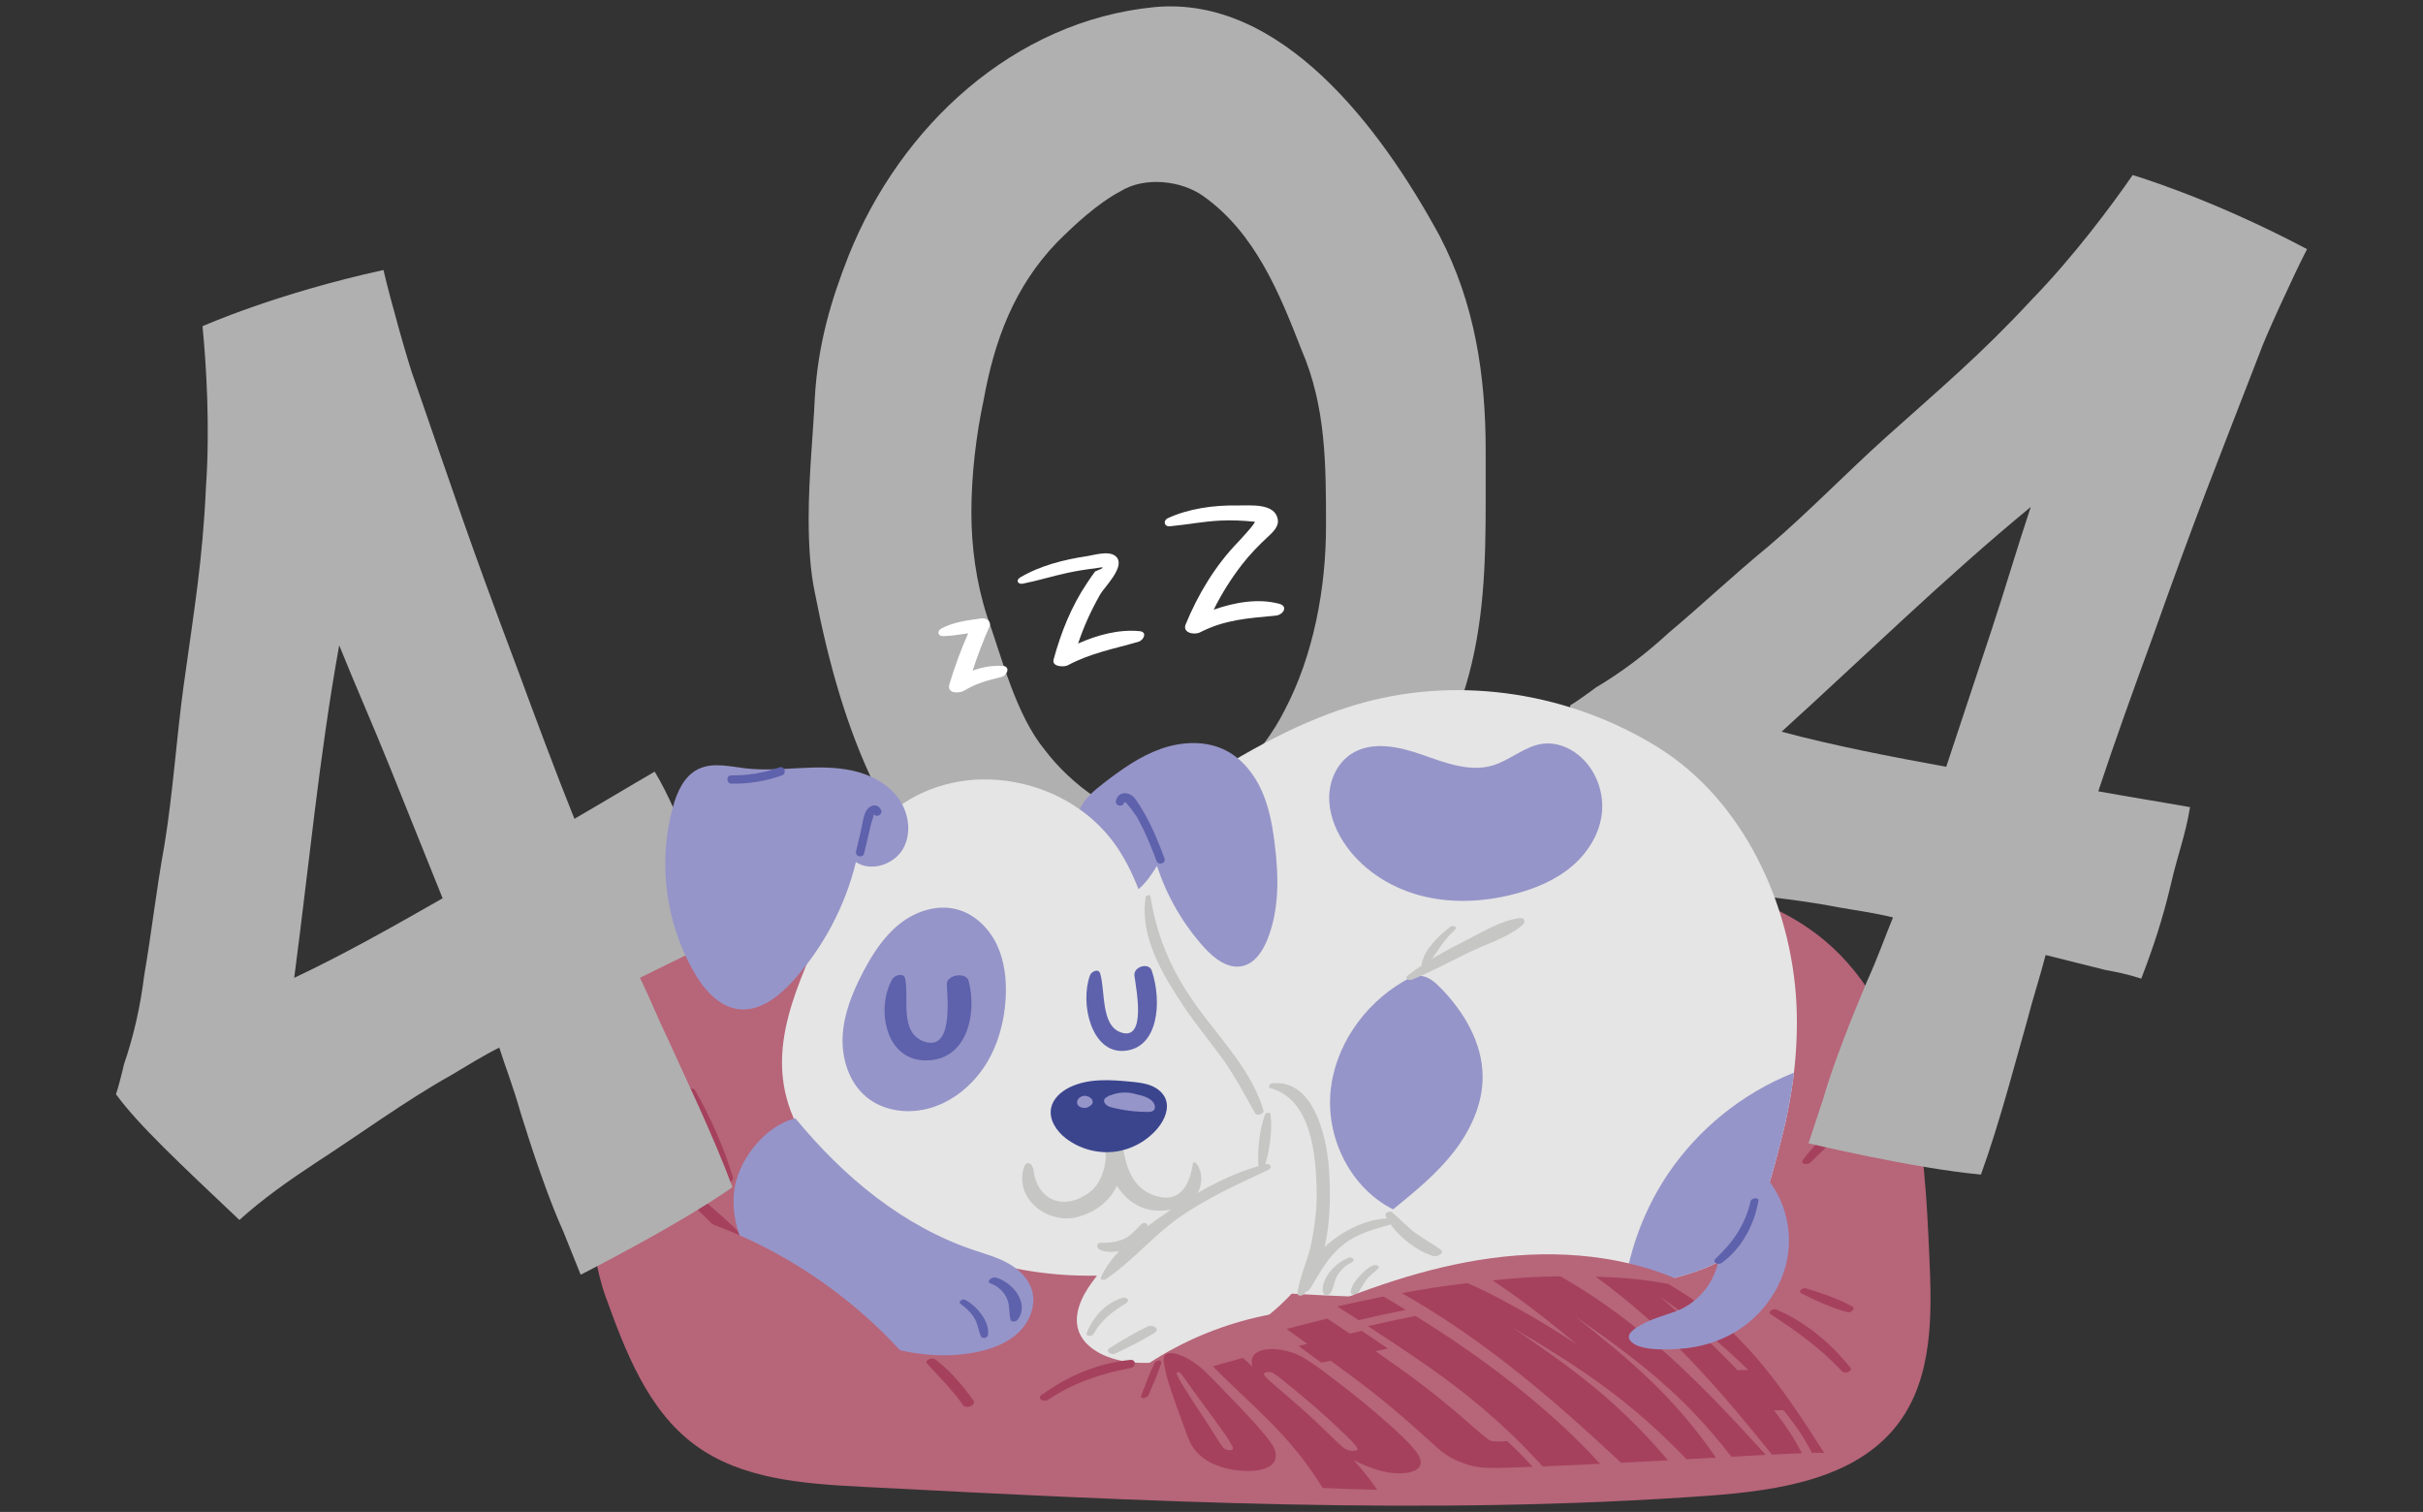
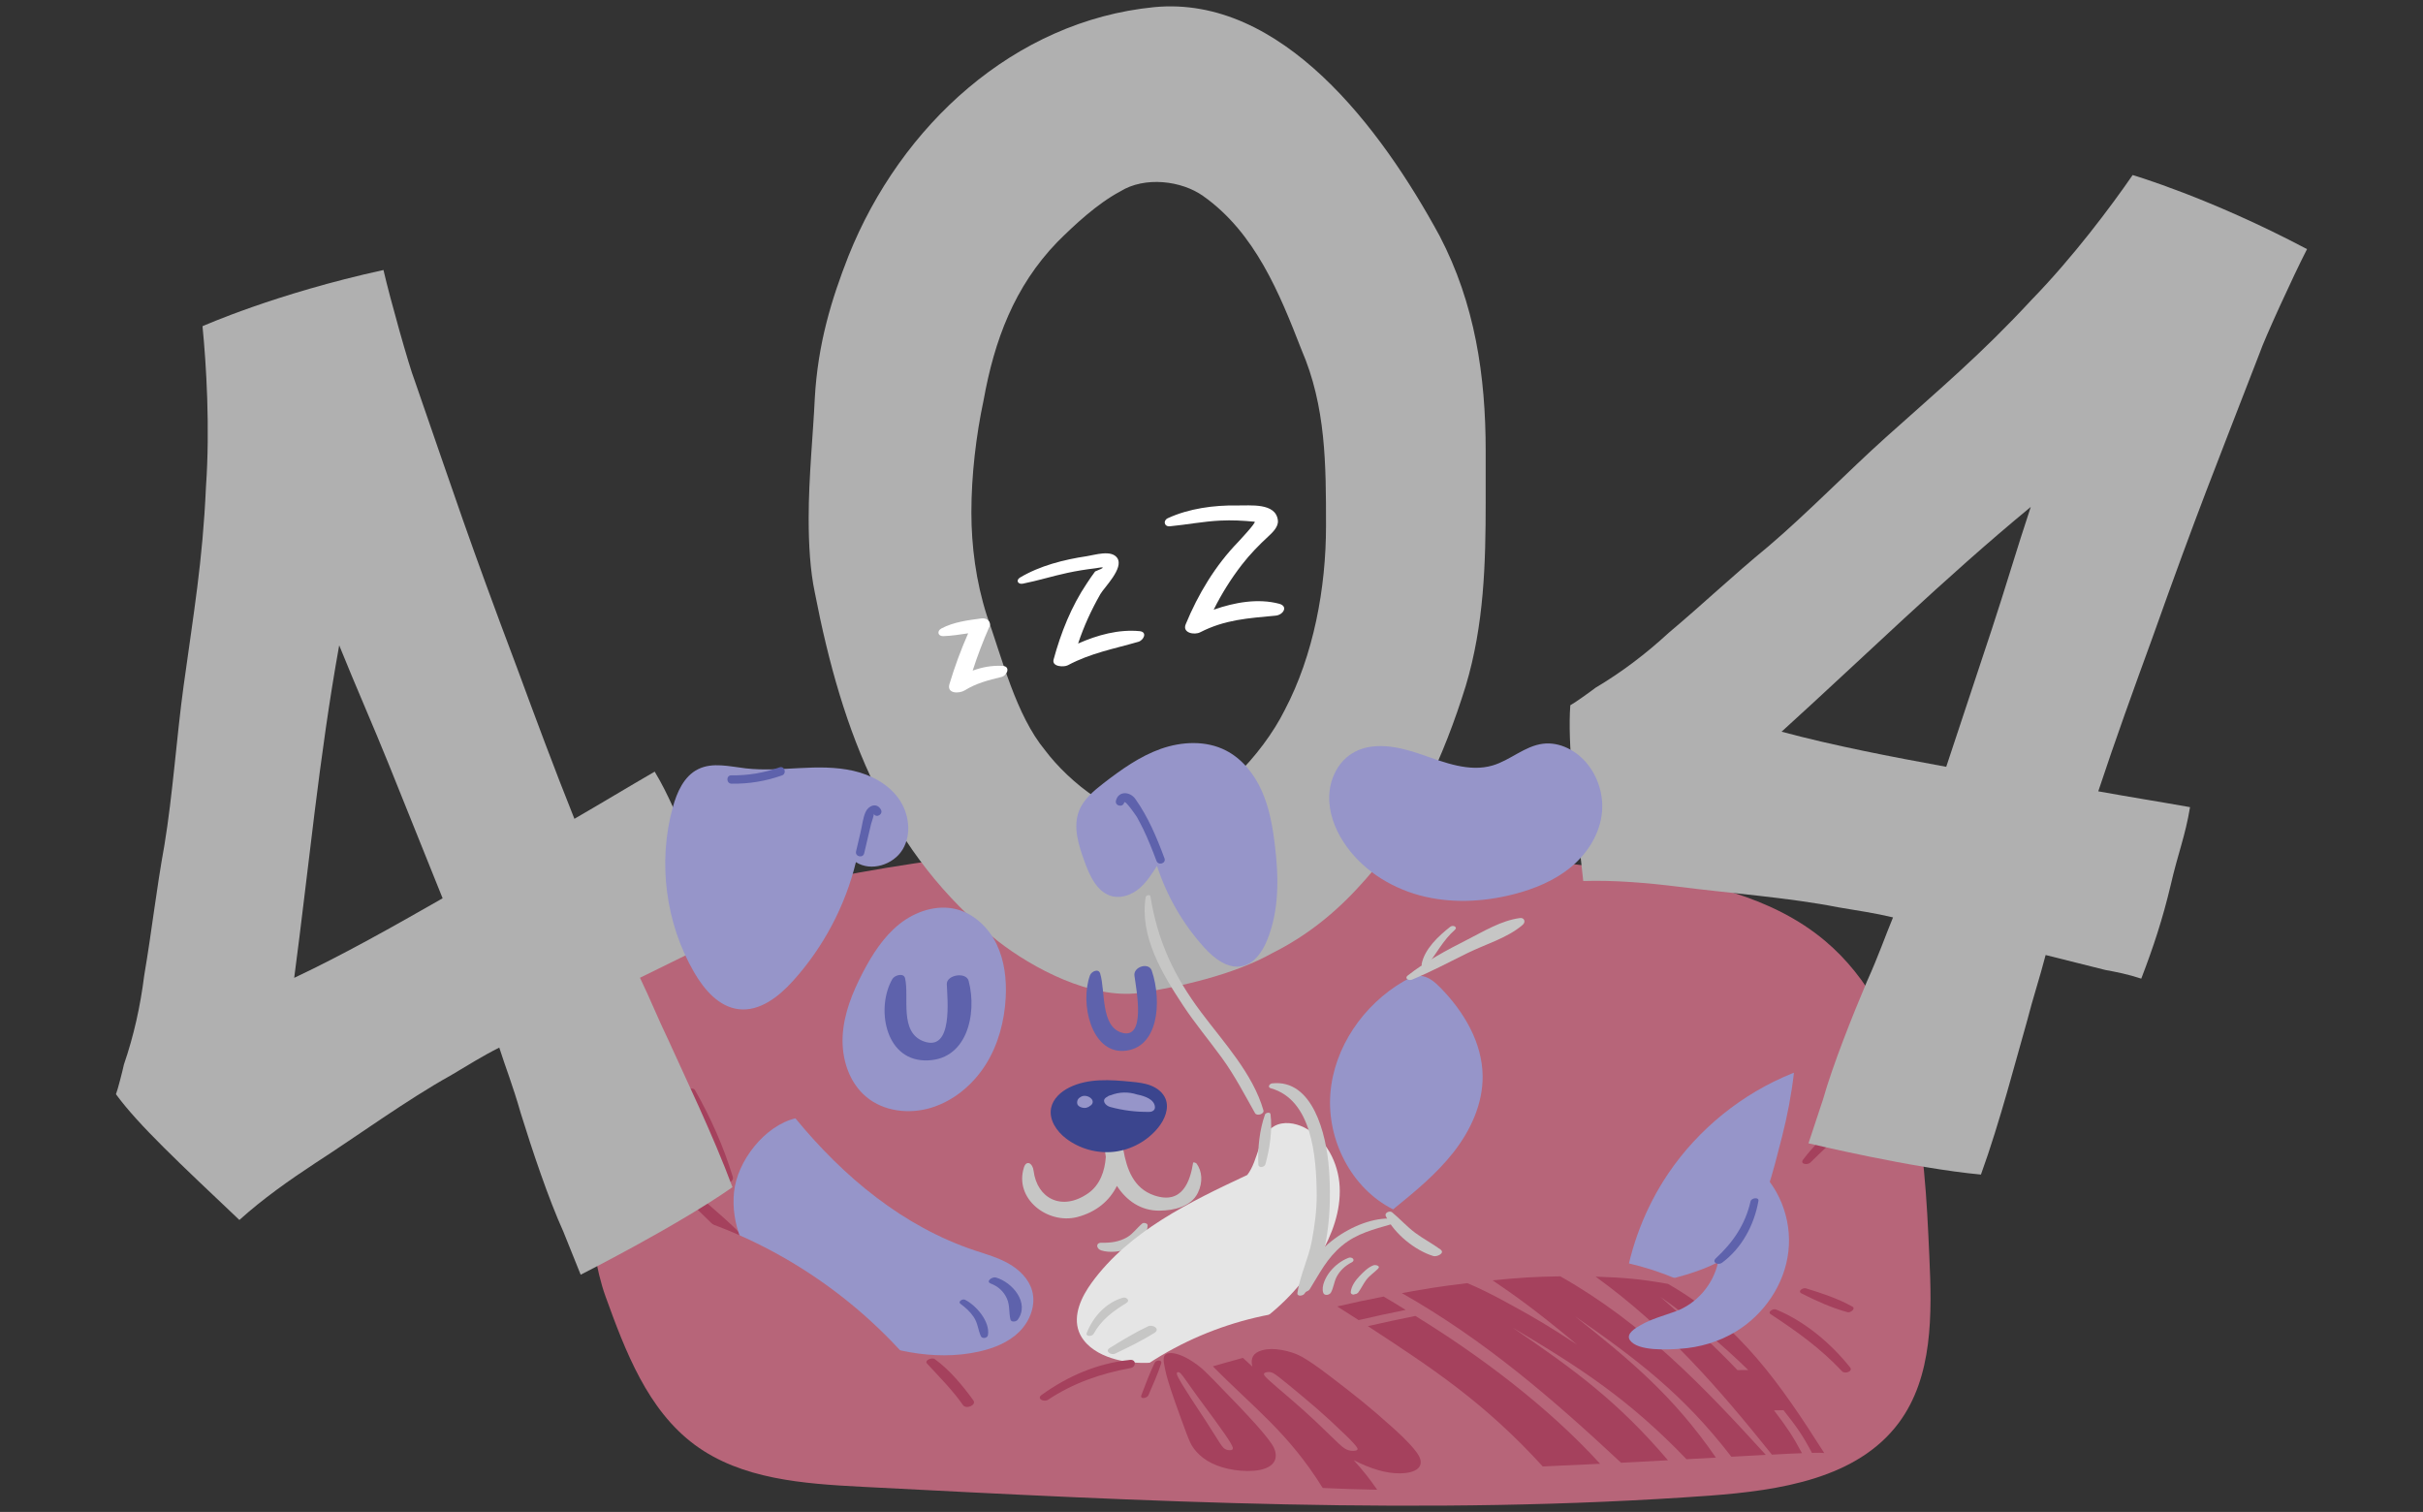
<svg xmlns="http://www.w3.org/2000/svg" version="1.1" id="Layer_1" x="0px" y="0px" viewBox="0 0 301.52 188.14" style="enable-background:new 0 0 301.52 188.14;" xml:space="preserve">
  <rect x="0" y="0" width="301.52" height="188.14" fill="#333333" stroke="none" />
  <style type="text/css">
	.st0{fill:#B76579;}
	.st1{fill:#A5415D;}
	.st2{fill:#B0B0B0;}
	.st3{fill:#E5E5E5;}
	.st4{fill:#9695C9;}
	.st5{fill:#5E62AC;}
	.st6{fill:#C6C6C5;}
	.st7{fill:#3B458E;}
	.st8{fill:#FFFFFF;}
</style>
  <g>
    <path class="st0" d="M236.28,177.06c4.28-5.75,4.14-13.55,3.81-20.7c-0.32-7.11-0.65-14.27-2.43-21.16   c-1.77-6.89-5.12-13.57-10.57-18.14c-6.61-5.55-15.5-7.42-24.05-8.59c-37.18-5.08-73.25-5.93-109.7,2.99   c-5.08,1.24-10.34,2.67-14.27,6.11c-5.11,4.46-7.1,11.67-6.79,18.44c0.31,6.77,0.76,18.91,3.06,25.28   c2.48,6.87,5.25,14.16,11.12,18.5c5.83,4.31,13.54,4.84,20.78,5.22c35.17,1.82,70.44,3.65,105.56,1.1   C221.44,185.46,231.1,184.01,236.28,177.06z" />
    <path class="st1" d="M234.38,136.64c-3.8,1.46-7.56,4.42-10,7.66c-0.44,0.59,0.57,0.7,0.91,0.36c1.53-1.5,3.05-2.99,4.74-4.31   c1.54-1.21,3.27-2.09,4.92-3.13C235.53,136.87,234.79,136.48,234.38,136.64z" />
    <path class="st1" d="M92.16,153.55c-1.37-1.45-2.93-2.72-4.42-4.05c-1.64-1.45-3.23-3.01-4.98-4.33c-0.31-0.24-1.24,0.12-0.89,0.53   c1.3,1.47,2.81,2.77,4.23,4.13c1.57,1.51,3.09,3.11,4.79,4.47C91.35,154.66,92.68,154.1,92.16,153.55z" />
    <path class="st1" d="M91.19,146.45c-1.14-3.77-2.75-7.36-4.69-10.78c-0.29-0.5-1.42-0.06-1.12,0.53c1.77,3.42,3.1,6.96,4.17,10.66   C89.78,147.64,91.42,147.22,91.19,146.45z" />
    <path class="st2" d="M47.72,33.6c0.82,3.58,3.22,12.09,3.86,13.69c5.14,14.82,6.64,19.57,12.77,35.84   c2.25,6.1,4.64,12.55,7.13,18.76c3.51-2.03,6.49-3.84,9.99-5.87c1.89,3.15,2.57,5.35,4.42,8.93c1.99,3.93,3.35,7.3,4.74,11.27   c-1.6,0.64-2.94,1.39-4.11,2.07c-2.41,1.18-4.64,2.28-6.88,3.38c1.25,2.59,2.32,5.25,3.49,7.66c1.96,4.36,5.63,11.95,8.02,18.4   c-6.91,4.84-18.89,10.89-18.89,10.89s-1.85-4.61-2.14-5.32c-1.89-4.18-3.89-10.17-5.31-14.75c-1-3.51-1.93-5.81-2.68-8.19   c-2.06,1.03-3.86,2.17-6.02,3.45c-5.39,2.99-11.76,7.62-16.83,10.89c-3.26,2.14-6.63,4.52-9.49,7.11   c-7.32-6.94-12.58-11.83-15.36-15.65c0.21-0.5,0.85-3.02,0.99-3.69c1.23-3.59,2.04-7.21,2.53-11.11   c0.98-5.75,1.44-10.26,2.52-16.25c1.02-6.18,1.53-13.59,2.37-19.7c1.26-9.16,2.38-15.58,2.79-24.81   c0.52-7.42,0.04-15.26-0.43-20.01C25.21,40.6,34.28,36.53,47.72,33.6z M55.08,111.78c-2.21-5.5-4.42-10.99-6.7-16.66   c-2-4.96-4.17-9.85-6.17-14.82c-2.49,13.77-3.81,27.89-5.6,41.38C42.67,118.83,49.05,115.23,55.08,111.78z" />
    <path class="st2" d="M287.09,31c-1.69,3.27-5.36,11.31-5.9,12.94c-5.65,14.63-7.58,19.23-13.41,35.61   c-2.23,6.11-4.57,12.57-6.67,18.92c3.99,0.72,7.43,1.26,11.42,1.97c-0.6,3.63-1.5,5.74-2.4,9.67c-1.02,4.29-2.16,7.74-3.67,11.67   c-1.63-0.54-3.14-0.84-4.47-1.08c-2.6-0.66-5.02-1.26-7.43-1.86c-0.72,2.78-1.62,5.5-2.28,8.1c-1.32,4.59-3.42,12.75-5.77,19.22   c-8.4-0.77-21.46-3.89-21.46-3.89s1.56-4.71,1.8-5.44c1.26-4.41,3.61-10.28,5.47-14.69c1.5-3.33,2.29-5.68,3.25-7.98   c-2.24-0.54-4.35-0.84-6.83-1.26c-6.04-1.2-13.9-1.79-19.88-2.56c-3.87-0.48-7.98-0.83-11.84-0.71   c-1.1-10.03-1.96-17.16-1.61-21.87c0.48-0.24,2.6-1.76,3.14-2.18c3.26-1.94,6.22-4.18,9.11-6.84c4.46-3.75,7.72-6.9,12.43-10.78   c4.77-4.06,9.95-9.38,14.54-13.5c6.88-6.17,11.88-10.35,18.16-17.13c5.19-5.33,9.89-11.62,12.6-15.55   C265.38,21.79,274.93,24.56,287.09,31z M242.19,95.42c1.86-5.62,3.73-11.24,5.65-17.05c1.68-5.08,3.18-10.22,4.87-15.29   c-10.8,8.9-20.93,18.83-31.01,27.97C228.17,92.79,235.36,94.17,242.19,95.42z" />
    <path class="st2" d="M100.63,64.51c0-5.16,0.57-10.7,0.76-14.9c0.38-6.88,2.1-12.42,4.2-17.77c6.5-16.24,20.63-29.23,38.02-30.95   c15.86-1.53,28.28,15.09,35.54,28.47c4.39,8.41,5.73,17.39,5.73,26.75c0,2.29,0,4.2,0,6.31c0,7.64-0.19,15.28-2.48,22.93   c-2.67,8.6-6.69,17.77-12.99,24.65c-3.25,3.63-6.88,6.5-11.08,8.6c-4.78,2.68-11.46,4.2-16.62,4.97   c-5.92,0.76-13.18-3.06-17.58-6.5c-13.57-10.89-19.3-25.6-22.74-43.37C100.82,71.01,100.63,67.76,100.63,64.51z M120.88,63.75   c0,4.2,0.57,8.6,1.91,12.8c1.91,5.35,3.63,12.42,7.26,16.81c2.87,3.82,9.17,9.17,14.71,8.41c6.11-0.96,12.42-8.02,15.09-13.37   c3.63-6.88,5.16-15.28,5.16-22.93c0-7.64,0-14.9-3.06-21.97c-2.68-6.88-5.73-14.52-12.23-19.11c-2.68-1.91-7.26-2.48-10.32-0.57   c-2.87,1.53-5.73,4.2-7.83,6.3c-5.35,5.54-7.83,12.23-9.17,19.68C121.46,54.19,120.88,59.16,120.88,63.75z" />
-     <path class="st3" d="M223.24,133.49c-0.31,2.7-0.82,5.38-1.5,8.03c-1.1,4.32-2.21,8.77-4.46,12.59c-1.81,3.06-7.45,5.01-15.15,6.14   c-27.06,3.98-79.61-2.06-81.01-4.81c-2.03-3.98-3.85-8.01-5.05-12.35c-2.32-8.36-3.83-17.19-3.89-25.88   c0-1.94,13.01-6.03,14.78-6.82c14.77-6.62,27.12-18.7,42.7-22.96c12.3-3.36,25.88-1.16,36.73,5.61   c10.5,6.55,16.54,19.46,17.16,31.86C223.69,127.77,223.57,130.64,223.24,133.49z" />
    <path class="st4" d="M158.62,104.95c0.51,4.05,0.61,8.29-0.95,12.07c-0.58,1.4-1.53,2.82-3,3.18c-1.83,0.45-3.59-0.93-4.85-2.33   c-2.63-2.92-4.63-6.39-5.84-10.12c-0.64,1-1.29,2.02-2.19,2.79c-0.91,0.77-2.13,1.25-3.29,1.01c-1.95-0.42-2.91-2.57-3.58-4.45   c-0.71-1.99-1.41-4.18-0.66-6.16c0.56-1.47,1.84-2.53,3.08-3.49c2.2-1.7,4.5-3.34,7.12-4.27c2.62-0.92,5.63-1.06,8.1,0.21   c2.02,1.04,3.51,2.92,4.44,4.99C157.93,100.44,158.34,102.7,158.62,104.95z" />
-     <path class="st3" d="M139.35,105.95c0.35,0.55,0.67,1.12,0.98,1.7c3.45,6.57,3.61,14.28,8.37,20.2c1.92,2.39,4.3,4.4,5.94,6.99   c3.68,5.83,2.59,14.22-2.47,18.91c-3.19,2.96-7.57,4.39-11.9,4.78c-10.71,0.97-20.31-1.36-29.59-6.85   c-5.04-2.98-9.56-7.16-11.91-12.52c-3.83-8.7,0.73-16.92,4.09-24.93c1.98-4.71,4.03-9.63,7.89-12.99   c3.13-2.72,7.29-4.18,11.44-4.25C128.99,96.89,135.7,100.15,139.35,105.95z" />
    <path class="st4" d="M86.88,95.71c-1.77,0.87-2.65,2.88-3.17,4.79c-1.87,6.82-0.88,14.38,2.67,20.5c1.25,2.15,3.07,4.28,5.53,4.58   c2.64,0.32,5.02-1.57,6.8-3.55c3.76-4.17,6.47-9.29,7.8-14.75c1.88,1.22,4.66,0.34,5.82-1.58c1.15-1.92,0.8-4.51-0.51-6.34   c-1.31-1.82-3.43-2.94-5.62-3.44c-2.19-0.5-4.46-0.46-6.7-0.34c-2.24,0.11-4.49,0.29-6.72,0.03C90.8,95.38,88.68,94.82,86.88,95.71   z" />
    <path class="st5" d="M106.53,105.94c0.19-0.81,0.38-1.62,0.57-2.43c0.19-0.79,0.28-1.7,0.6-2.44c0.35-0.81,1.37-1.25,1.91-0.35   c0.35,0.58-0.54,1.14-0.88,0.56c0.06,0.1-0.29,1.1-0.33,1.25c-0.1,0.41-0.19,0.81-0.29,1.22c-0.19,0.81-0.38,1.62-0.57,2.43   C107.39,106.83,106.37,106.6,106.53,105.94z" />
    <path class="st5" d="M91.01,96.48c2.06,0.03,4.04-0.3,5.99-0.99c0.64-0.23,0.94,0.78,0.31,1c-2.03,0.72-4.11,1.06-6.27,1.03   C90.37,97.52,90.33,96.47,91.01,96.48z" />
    <path class="st5" d="M138.87,99.63c0.3-1.23,1.73-1.16,2.4-0.23c1.6,2.24,2.69,4.84,3.64,7.41c0.23,0.63-0.77,0.94-1,0.31   c-0.5-1.34-1.03-2.66-1.65-3.96c-0.24-0.5-0.51-0.98-0.77-1.47c-0.06-0.11-1.49-2.21-1.59-1.83   C139.73,100.53,138.71,100.29,138.87,99.63z" />
    <path class="st4" d="M115.86,137.85c-2.71,0.82-5.87,0.47-8.05-1.35c-2.16-1.79-3.09-4.76-2.95-7.56c0.14-2.8,1.23-5.47,2.53-7.96   c1.17-2.24,2.57-4.42,4.54-6c1.98-1.57,4.63-2.46,7.08-1.84c2.21,0.56,4.01,2.29,5.01,4.35c0.99,2.06,1.25,4.4,1.13,6.68   c-0.16,2.93-0.94,5.86-2.51,8.34C121.06,134.99,118.66,137,115.86,137.85z" />
    <path class="st6" d="M127.42,145.27c0.3-0.95,1.08-0.56,1.2,0.41c0.43,3.48,3.54,5.08,6.79,2.81c1.47-1.02,2.08-2.77,2.2-4.53   c-0.17-0.93-0.21-1.86-0.11-2.72c0.11-1.01,1.89-0.44,2.06,0.31c0.11,0.5,0.18,0.99,0.22,1.48c0.43,2.43,1.26,4.85,3.87,5.73   c3.53,1.19,4.47-1.87,4.82-4.06c0.02-0.13,0.37,0,0.44,0.1c0.66,0.91,0.82,2.27,0.15,3.64c-0.86,1.75-3,2.18-4.73,2.21   c-2.36,0.04-4.17-1.27-5.34-3.08c-0.91,1.84-2.56,3.26-4.95,3.88C130.38,152.38,126.18,149.18,127.42,145.27z" />
    <path class="st7" d="M144.13,140.31c-1.34,1.66-3.34,2.76-5.46,3.01c-2.12,0.25-4.32-0.36-6.01-1.65c-1.18-0.9-2.15-2.33-1.86-3.79   c0.23-1.16,1.21-2.03,2.27-2.56c2.35-1.16,5.11-0.97,7.71-0.71c0.83,0.08,1.67,0.17,2.45,0.48c0.78,0.31,1.49,0.86,1.81,1.64   C145.52,137.93,144.94,139.31,144.13,140.31z" />
    <path class="st6" d="M137.09,154.64c1.11,0.03,2.18-0.11,3.15-0.67c0.76-0.44,1.24-1.17,1.9-1.72c0.17-0.15,0.68-0.04,0.67,0.23   c-0.09,2.62-3.68,3.76-5.77,3.12C136.4,155.39,136.32,154.62,137.09,154.64z" />
    <path class="st4" d="M137.75,136.5c0.02-0.01,0.04-0.02,0.06-0.03c0.07-0.06,0.16-0.12,0.27-0.15c0.05-0.02,0.11-0.03,0.16-0.04   c1.05-0.42,2.21-0.43,3.27-0.08c0.03,0.01,0.07,0.01,0.1,0.02c0.8,0.17,2.05,0.56,2.11,1.53c0.03,0.42-0.35,0.61-0.72,0.61   c-1.65,0.02-3.25-0.18-4.84-0.61C137.58,137.6,136.99,136.91,137.75,136.5z" />
    <path class="st4" d="M134.55,136.46c0.39-0.21,0.97-0.06,1.26,0.26c0.31,0.33,0.16,0.73-0.18,0.9c-0.12,0.11-0.29,0.19-0.47,0.23   c-0.37,0.08-1.1-0.11-1.12-0.59C134.02,136.86,134.22,136.63,134.55,136.46z" />
    <path class="st5" d="M120.54,122.06c-0.31-1.16-2.75-0.76-2.72,0.4c0.06,1.76,0.82,8.49-2.88,7.12c-3.07-1.13-1.77-5.51-2.31-7.84   c-0.17-0.74-1.32-0.38-1.58,0.08c-2.02,3.49-0.99,9.95,3.94,10.13C120.32,132.14,121.63,126.2,120.54,122.06z" />
    <path class="st5" d="M143.33,120.79c-0.36-1.09-2.3-0.5-2.16,0.61c0.22,1.69,1.51,8.09-1.62,7.09c-2.6-0.83-1.98-5.15-2.64-7.34   c-0.21-0.7-1.1-0.25-1.27,0.21c-1.28,3.53,0.18,9.65,4.19,9.41C144.16,130.5,144.63,124.68,143.33,120.79z" />
    <path class="st4" d="M128.43,160.59c-0.41-1.45-1.58-2.59-2.89-3.34c-1.31-0.75-2.78-1.17-4.21-1.64   c-8.95-2.98-16.36-9.16-22.35-16.45c-3.81,0.92-7.24,5.29-7.64,9.19c-0.4,3.9,1.28,7.82,3.89,10.75c2.61,2.93,6.08,4.96,9.67,6.55   c5.3,2.34,11.24,3.79,16.9,2.54c1.84-0.41,3.68-1.13,5.02-2.45C128.17,164.41,128.95,162.4,128.43,160.59z" />
    <path class="st3" d="M137.78,168.81c2.73,1.05,5.77,0.93,8.63,0.33c7.41-1.56,14.07-6.38,17.86-12.92c1.51-2.6,2.59-5.54,2.44-8.54   c-0.15-3-1.72-6.04-4.41-7.38c-1.15-0.57-2.58-0.8-3.71-0.18c-2.07,1.15-1.93,4.22-3.38,6.09c-7.18,3.36-14.66,6.98-19.34,13.38   c-1.3,1.78-2.38,4.06-1.61,6.12C134.84,167.22,136.28,168.24,137.78,168.81z" />
    <path class="st4" d="M184.5,133.89c-0.04-4.15-2.33-8-5.24-10.97c-0.71-0.73-1.56-1.46-2.58-1.49c-0.72-0.02-1.39,0.32-2.01,0.68   c-5,2.91-8.68,8.22-9.12,13.99c-0.44,5.77,2.63,11.8,7.81,14.39c2.68-2.18,5.38-4.38,7.51-7.1   C183.01,140.66,184.54,137.34,184.5,133.89z" />
    <path class="st4" d="M199.36,100.97c0.17-2.1-0.5-4.26-1.82-5.9c-1.33-1.65-3.44-2.79-5.55-2.52c-2.26,0.29-4.05,2.05-6.24,2.7   c-2.91,0.86-5.98-0.36-8.84-1.36c-2.87-1-6.24-1.73-8.78-0.06c-1.7,1.12-2.65,3.16-2.72,5.19c-0.07,2.03,0.66,4.03,1.76,5.73   c2.14,3.32,5.66,5.62,9.47,6.66c3.81,1.03,7.88,0.85,11.71-0.13c2.6-0.66,5.16-1.72,7.21-3.44   C197.62,106.11,199.15,103.65,199.36,100.97z" />
    <path class="st4" d="M223.24,133.49c-0.31,2.7-0.82,5.38-1.5,8.03c-1.1,4.32-2.21,8.77-4.46,12.59c-1.81,3.06-7.45,5.01-15.15,6.14   c0.73-5.08,2.61-9.99,5.48-14.24c3.76-5.54,9.19-9.93,15.39-12.43C223.08,133.54,223.16,133.52,223.24,133.49z" />
    <path class="st6" d="M157.22,138.16c-1.32-4.57-4.93-8.43-7.73-12.17c-3.39-4.52-5.43-8.87-6.33-14.45   c-0.04-0.28-0.55-0.14-0.59,0.09c-0.78,4.88,2.07,9.57,4.65,13.48c1.49,2.25,3.23,4.33,4.82,6.51c1.6,2.2,2.81,4.55,4.14,6.9   C156.41,138.92,157.36,138.63,157.22,138.16z" />
-     <path class="st6" d="M157.51,144.86c-4.03,1.02-7.71,2.98-11.16,5.26c-3.16,2.09-7.8,5.24-9.35,8.83c-0.16,0.37,0.4,0.36,0.59,0.24   c3.3-2.22,5.91-5.42,9.2-7.73c3.45-2.41,7.26-4.11,11.05-5.89C158.41,145.31,158.05,144.72,157.51,144.86z" />
    <path class="st6" d="M158.1,138.64c-0.04-0.3-0.6-0.18-0.68,0.04c-0.68,1.88-0.93,4.24-0.83,6.23c0.03,0.5,0.78,0.34,0.88-0.04   C158,142.97,158.36,140.6,158.1,138.64z" />
    <path class="st6" d="M165.37,145.38c-0.32-4.27-2.01-11.12-7.06-10.57c-0.34,0.04-0.62,0.49-0.17,0.61   c5.09,1.43,5.67,8.38,5.71,13.17c0.02,1.97-0.25,3.93-0.61,5.85c-0.42,2.21-1.46,4.23-1.79,6.44c-0.07,0.5,0.67,0.37,0.85,0.14   C165.41,157.06,165.75,150.32,165.37,145.38z" />
    <path class="st6" d="M179.25,155.48c-1.01-0.74-2.13-1.32-3.14-2.07c-1.03-0.77-1.89-1.73-2.87-2.55c-0.3-0.25-0.99,0.05-0.79,0.47   c1.04,2.17,3.64,4.28,5.92,4.97C178.79,156.43,179.88,155.94,179.25,155.48z" />
    <path class="st6" d="M170.91,157.45c-0.66,0.25-1.23,0.82-1.71,1.32c-0.51,0.54-1.03,1.23-1.11,1.99   c-0.05,0.46,0.69,0.39,0.88,0.14c0.39-0.51,0.65-1.09,1.03-1.61c0.42-0.56,0.99-0.92,1.48-1.41   C171.85,157.51,171.17,157.36,170.91,157.45z" />
    <path class="st6" d="M139.74,161.48c-2.11,0.61-3.71,2.37-4.5,4.37c-0.2,0.5,0.66,0.48,0.85,0.13c0.96-1.75,2.43-2.83,4.1-3.85   C140.68,161.83,140.15,161.36,139.74,161.48z" />
    <path class="st6" d="M142.87,165.04c-1.66,0.78-3.22,1.74-4.78,2.7c-0.65,0.4,0.18,0.94,0.68,0.7c1.67-0.8,3.32-1.6,4.89-2.58   C144.43,165.37,143.46,164.77,142.87,165.04z" />
    <path class="st6" d="M189.13,114.24c-2.34,0.32-4.45,1.63-6.54,2.69c-2.57,1.3-5.14,2.68-7.41,4.46c-0.46,0.36,0.13,0.67,0.51,0.52   c2.36-0.97,4.63-2.18,6.92-3.31c2.24-1.11,5-1.88,6.89-3.53C189.89,114.71,189.69,114.16,189.13,114.24z" />
    <path class="st6" d="M180.48,115.32c-1.46,1.14-3.2,2.76-3.57,4.64c-0.08,0.39,0.58,0.3,0.73,0.11c1.16-1.47,1.95-3.08,3.39-4.35   C181.45,115.36,180.82,115.06,180.48,115.32z" />
    <path class="st5" d="M120.07,161.73c-0.28-0.14-0.91,0.24-0.55,0.51c0.64,0.48,1.19,0.96,1.64,1.63c0.52,0.76,0.54,1.6,0.9,2.4   c0.16,0.36,0.81,0.26,0.88-0.13C123.23,164.46,121.47,162.42,120.07,161.73z" />
    <path class="st5" d="M123.93,158.97c-0.46-0.13-1.31,0.49-0.64,0.75c0.92,0.35,1.62,0.98,2.02,1.89c0.37,0.84,0.22,1.72,0.43,2.58   c0.09,0.38,0.72,0.29,0.9,0.04C128.18,162.14,125.98,159.55,123.93,158.97z" />
    <path class="st6" d="M173.24,151.64c-4.51-0.28-10.82,4.07-11.41,8.75c-0.08,0.64,0.93,0.39,1.14,0.06   c1.27-2.03,2.14-3.87,4.04-5.45c1.82-1.52,3.94-2.02,6.15-2.67C173.5,152.23,173.77,151.67,173.24,151.64z" />
    <path class="st6" d="M167.78,156.53c-0.89,0.36-1.63,0.93-2.24,1.67c-0.52,0.63-1.17,1.85-0.87,2.68c0.15,0.41,0.79,0.27,0.96-0.05   c0.33-0.61,0.38-1.33,0.71-1.96c0.41-0.77,1.07-1.38,1.84-1.77C168.75,156.82,168.26,156.33,167.78,156.53z" />
    <path class="st8" d="M124.76,82.86c-1.32-0.07-2.55,0.16-3.72,0.59c0.6-1.86,1.3-3.69,2.09-5.49c0.27-0.62-0.38-1.09-0.96-1.01   c-1.69,0.22-3.52,0.45-5.03,1.26c-0.57,0.31-0.44,0.97,0.24,0.95c1.03-0.03,2.07-0.2,3.1-0.35c-0.91,2.06-1.68,4.16-2.33,6.32   c-0.36,1.22,1.22,1.2,1.92,0.77c1.39-0.87,2.94-1.27,4.52-1.65C125.32,84.09,125.81,82.92,124.76,82.86z" />
    <path class="st8" d="M141.82,78.54c-2.61-0.25-5.24,0.47-7.66,1.54c0.71-2.14,1.64-4.17,2.77-6.15c0.47-0.83,2.97-3.24,2.1-4.5   c-0.74-1.06-2.82-0.36-3.78-0.22c-2.83,0.42-5.84,1.18-8.32,2.66c-0.56,0.34-0.25,0.88,0.35,0.76c1.87-0.37,3.68-0.94,5.54-1.34   c1.15-0.25,2.29-0.43,3.46-0.57c1.27-0.24,1.26-0.11,0,0.39c-0.36,0.48-0.7,0.97-1.03,1.48c-1.94,2.88-3.23,6.14-4.14,9.48   c-0.25,0.92,1.3,0.97,1.78,0.71c2.84-1.52,5.74-2.04,8.78-2.92C142.33,79.66,142.81,78.64,141.82,78.54z" />
    <path class="st8" d="M159.18,75.13c-2.61-0.69-5.52-0.19-8.15,0.74c0.99-1.99,2.16-3.86,3.54-5.64c0.98-1.26,2.11-2.42,3.28-3.5   c0.52-0.48,1.27-1.2,1.17-1.98c-0.26-2.23-3.46-1.82-5.09-1.85c-2.86-0.05-6,0.38-8.6,1.58c-0.63,0.29-0.46,1.08,0.25,1.01   c2.1-0.2,4.17-0.61,6.28-0.71c1.42-0.07,2.84,0,4.26,0.14c0.3,0.03-2,2.47-2.04,2.52c-2.84,2.92-4.99,6.5-6.53,10.24   c-0.45,1.09,1.09,1.37,1.8,1c3.1-1.59,6-1.75,9.38-2.07C159.66,76.54,160.37,75.45,159.18,75.13z" />
    <path class="st0" d="M161.84,163.81c7.63-3.29,15.53-6.14,23.76-7.25c8.23-1.11,16.87-0.39,24.37,3.19   c-13.56,5.22-28.5,5.08-43.03,4.87L161.84,163.81z" />
    <path class="st0" d="M117.33,174.73c-6.93-0.21-13.78-2.6-19.34-6.73c-5.57-4.14-9.82-10.01-12.03-16.58   C98.62,155.41,109.86,163.76,117.33,174.73z" />
    <path class="st0" d="M166.99,162.88c-6.34,7.68-17.25,11.26-26.9,8.83C147.66,165.74,157.37,162.55,166.99,162.88z" />
    <path class="st1" d="M121.12,174.25c-1.35-1.86-2.93-3.77-4.8-5.13c-0.33-0.24-1.35,0.14-0.95,0.57c1.56,1.69,3.14,3.27,4.47,5.16   C120.23,175.4,121.56,174.85,121.12,174.25z" />
    <path class="st1" d="M140.62,169.22c-4.04,0.42-7.71,1.99-11,4.36c-0.67,0.48,0.29,0.93,0.8,0.6c3.13-2.08,6.58-3.27,10.26-3.94   C141.4,170.11,141.42,169.14,140.62,169.22z" />
    <path class="st1" d="M143.69,169.58c-0.63,1.3-1.13,2.66-1.65,4.01c-0.23,0.59,0.71,0.42,0.88,0.01c0.55-1.29,1.13-2.57,1.57-3.9   C144.68,169.16,143.87,169.22,143.69,169.58z" />
    <path class="st1" d="M230.24,170.17c-2.4-3.01-5.67-5.77-9.25-7.23c-0.32-0.13-1.1,0.3-0.64,0.6c3.27,2.15,6.18,4.23,8.88,7.1   C229.56,171.02,230.61,170.65,230.24,170.17z" />
    <path class="st1" d="M230.51,162.59c-1.76-0.99-3.84-1.68-5.77-2.27c-0.4-0.12-1.1,0.36-0.54,0.64c1.8,0.91,3.78,1.81,5.73,2.33   C230.24,163.38,230.98,162.86,230.51,162.59z" />
    <g>
      <g>
        <path class="st1" d="M155.36,176.24c1.44,1.54,2.39,2.7,2.85,3.38c0.47,0.68,0.64,1.32,0.5,1.89c-0.14,0.57-0.61,0.99-1.36,1.25     c-0.75,0.26-1.76,0.34-2.93,0.25c-1.1-0.09-2.1-0.31-2.98-0.65c-0.88-0.34-1.59-0.78-2.16-1.31c-0.57-0.53-0.95-1.06-1.19-1.6     c-0.25-0.54-0.59-1.46-1.05-2.73c-0.31-0.85-0.46-1.27-0.77-2.13c-0.45-1.26-0.74-2.19-0.91-2.75c-0.17-0.56-0.3-1.09-0.4-1.58     c-0.11-0.5-0.17-0.9-0.15-1.21c0.02-0.31,0.14-0.51,0.43-0.61c0.28-0.1,0.65-0.1,1.14,0.03c0.48,0.12,1.05,0.36,1.69,0.75     c0.64,0.39,1.28,0.85,1.86,1.41c0.58,0.55,1.55,1.55,3,3.06C153.89,174.67,154.38,175.19,155.36,176.24z M147.84,172.13     c-0.44-0.63-0.73-1.03-0.88-1.19c-0.16-0.16-0.29-0.23-0.41-0.19c-0.1,0.03-0.13,0.12-0.09,0.28c0.03,0.16,0.25,0.58,0.67,1.27     c1.54,2.5,2.44,3.7,4.06,6.31c0.5,0.81,0.84,1.33,1.04,1.53c0.2,0.2,0.45,0.31,0.77,0.32c0.32,0.01,0.46-0.1,0.41-0.33     c-0.06-0.23-0.37-0.78-0.96-1.63C150.59,175.83,149.57,174.61,147.84,172.13z" />
        <path class="st1" d="M154.67,168.97c0.46,0.42,0.69,0.64,1.17,1.08c-0.13-0.53-0.1-0.96,0.1-1.3c0.2-0.33,0.57-0.58,1.14-0.73     c0.68-0.19,1.49-0.2,2.43-0.03s1.79,0.45,2.51,0.85c0.72,0.4,1.8,1.13,3.3,2.27c3.17,2.42,4.92,3.78,8.06,6.6     c1.7,1.52,2.71,2.66,3.12,3.34c0.41,0.68,0.39,1.24-0.02,1.65c-0.42,0.41-1.19,0.62-2.26,0.64c-0.86,0.01-1.78-0.13-2.74-0.41     c-0.96-0.28-1.96-0.69-3.02-1.23c1.28,1.44,1.87,2.18,2.92,3.68c-2.8-0.06-4.17-0.1-6.78-0.22c-4.29-6.9-8.55-9.93-13.67-15.14     C152.26,169.64,153.02,169.42,154.67,168.97z M160.37,172.34c-1.01-0.84-1.64-1.31-1.91-1.46c-0.27-0.15-0.57-0.19-0.87-0.12     c-0.3,0.07-0.38,0.21-0.23,0.42c0.14,0.21,0.65,0.68,1.55,1.45c2.58,2.2,3.97,3.39,6.51,5.88c0.92,0.91,1.54,1.49,1.88,1.71     c0.35,0.23,0.73,0.34,1.15,0.32c0.41-0.02,0.56-0.14,0.45-0.36c-0.11-0.22-0.58-0.76-1.43-1.58     C164.71,175.93,163.18,174.66,160.37,172.34z" />
-         <path class="st1" d="M165.16,164.08c1.04,0.68,1.61,1.06,2.81,1.87c0.59-0.14,0.89-0.21,1.49-0.34c1.23,0.82,1.89,1.27,3.25,2.2     c-0.62,0.13-0.94,0.19-1.55,0.32c4.49,3.14,7.17,5.06,11.74,9.06c1.41,1.23,2.22,1.93,2.52,2.06c0.31,0.13,1.02,0.16,2.15,0.08     c1.33,1.26,1.97,1.9,3.14,3.19c-1.14,0.05-1.72,0.07-2.87,0.11c-1.62,0.06-2.84,0.05-3.63-0.04c-0.79-0.08-1.63-0.31-2.52-0.67     s-1.62-0.78-2.23-1.26c-0.61-0.48-1.81-1.61-3.76-3.33c-3.98-3.5-6.24-5.17-10.12-8.01c-0.46,0.1-0.69,0.15-1.15,0.25     c-1.18-0.87-1.75-1.29-2.83-2.08c0.43-0.11,0.64-0.16,1.08-0.27c-1.1-0.79-1.63-1.16-2.58-1.85     C162.03,164.87,163.05,164.6,165.16,164.08z" />
        <path class="st1" d="M172.18,161.34c0.97,0.57,1.53,0.91,2.75,1.66c-2.4,0.49-3.58,0.74-5.86,1.27c-1.17-0.75-1.71-1.1-2.66-1.7     C168.64,162.06,169.8,161.8,172.18,161.34z M176.13,163.75c8.14,5.01,16.53,11.33,22.99,18.4c-2.79,0.14-4.23,0.2-7.14,0.33     c-7.35-8.07-14-12.37-21.76-17.46C172.53,164.5,173.72,164.24,176.13,163.75z" />
        <path class="st1" d="M194.16,158.82c10.22,5.78,17.74,13.61,25.58,22.22c-1.55,0.08-2.42,0.13-4.29,0.23     c-6.02-7.82-11.84-12.18-19.49-17.5c6.81,5.42,12.2,9.82,17.57,17.61c-1.4,0.08-2.14,0.12-3.66,0.2     c-7.07-7.36-13.04-11.28-21.65-16.38c7.69,5.24,13.12,9.2,19.34,16.51c-2.24,0.12-3.41,0.18-5.83,0.31     c-8.62-8.04-16.99-15.26-27.28-21.11c3.18-0.58,4.82-0.84,8.14-1.24c1.31,0.54,3.07,1.38,5.44,2.7c2.99,1.63,4.73,2.66,8.22,4.95     c-5.21-4.36-7.95-6.26-10.51-8C189.1,158.99,190.8,158.88,194.16,158.82z" />
        <path class="st1" d="M207.56,159.76c8.94,5.09,14.04,12.55,19.45,21.05c-0.28-0.04-0.6-0.04-1.53-0.02     c-1.12-2.13-1.87-3.21-3.54-5.31c-0.44,0-0.68,0.01-1.18,0.02c1.6,2.1,2.34,3.19,3.48,5.33c-1.22,0.05-1.98,0.08-3.74,0.18     c-6.75-8.41-13.19-15.82-21.94-22.15C202.25,158.99,204.07,159.15,207.56,159.76z M217.55,170.48c-3.1-3.05-7.37-6.63-10.94-9.11     c3.25,2.81,7.33,6.73,9.6,9.12C216.76,170.48,217.03,170.48,217.55,170.48z" />
      </g>
    </g>
    <path class="st4" d="M211.92,151.6c1.73,1.16,2.33,3.54,1.86,5.56c-0.64,2.76-2.67,5.08-5.29,6.03c-1.47,0.53-2.99,0.93-4.34,1.71   c-0.56,0.32-1.88,1.06-1.32,1.87c0.98,1.4,4.75,1.17,6.21,1.07c2.46-0.16,4.89-0.87,7-2.16c3.51-2.14,6.05-5.88,6.51-9.96   c0.47-4.08-1.24-8.4-4.51-10.88L211.92,151.6z" />
    <path class="st5" d="M217.84,149.49c-0.65,2.87-2.18,5.11-4.31,7.08c-0.57,0.53,0.28,0.91,0.75,0.57c2.48-1.83,4.01-4.7,4.54-7.7   C218.91,148.93,217.94,149.05,217.84,149.49z" />
  </g>
</svg>